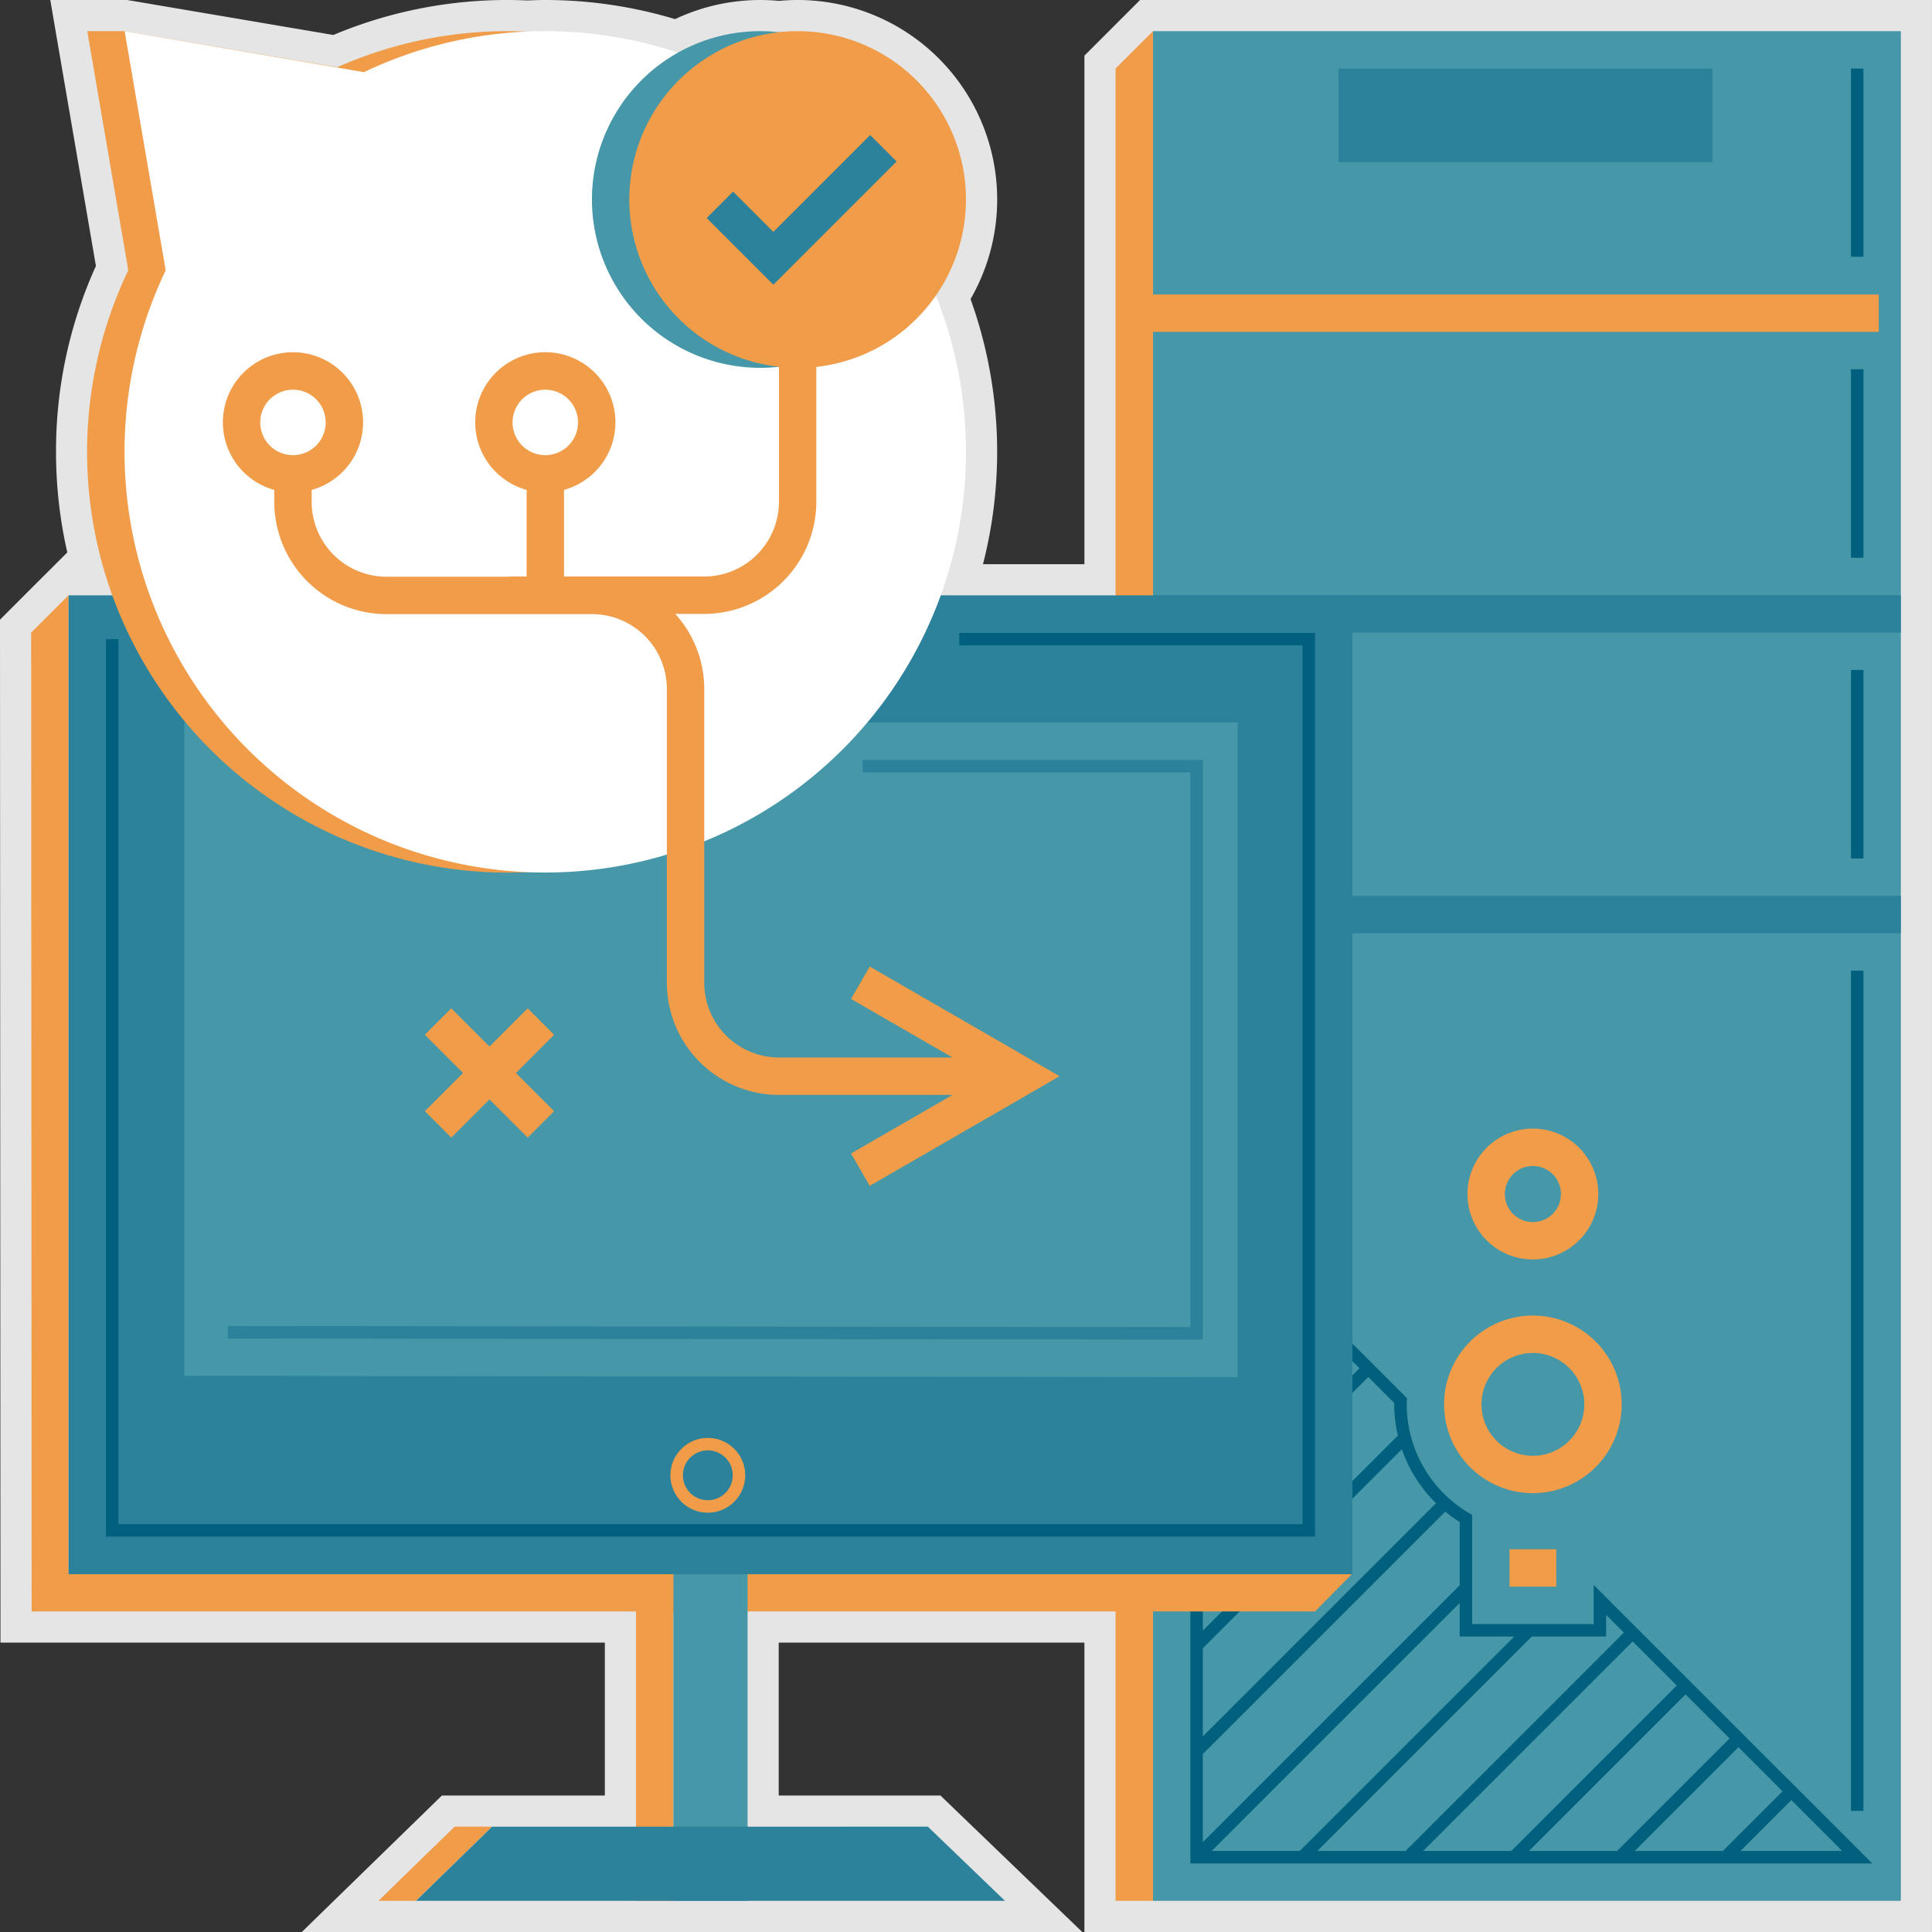
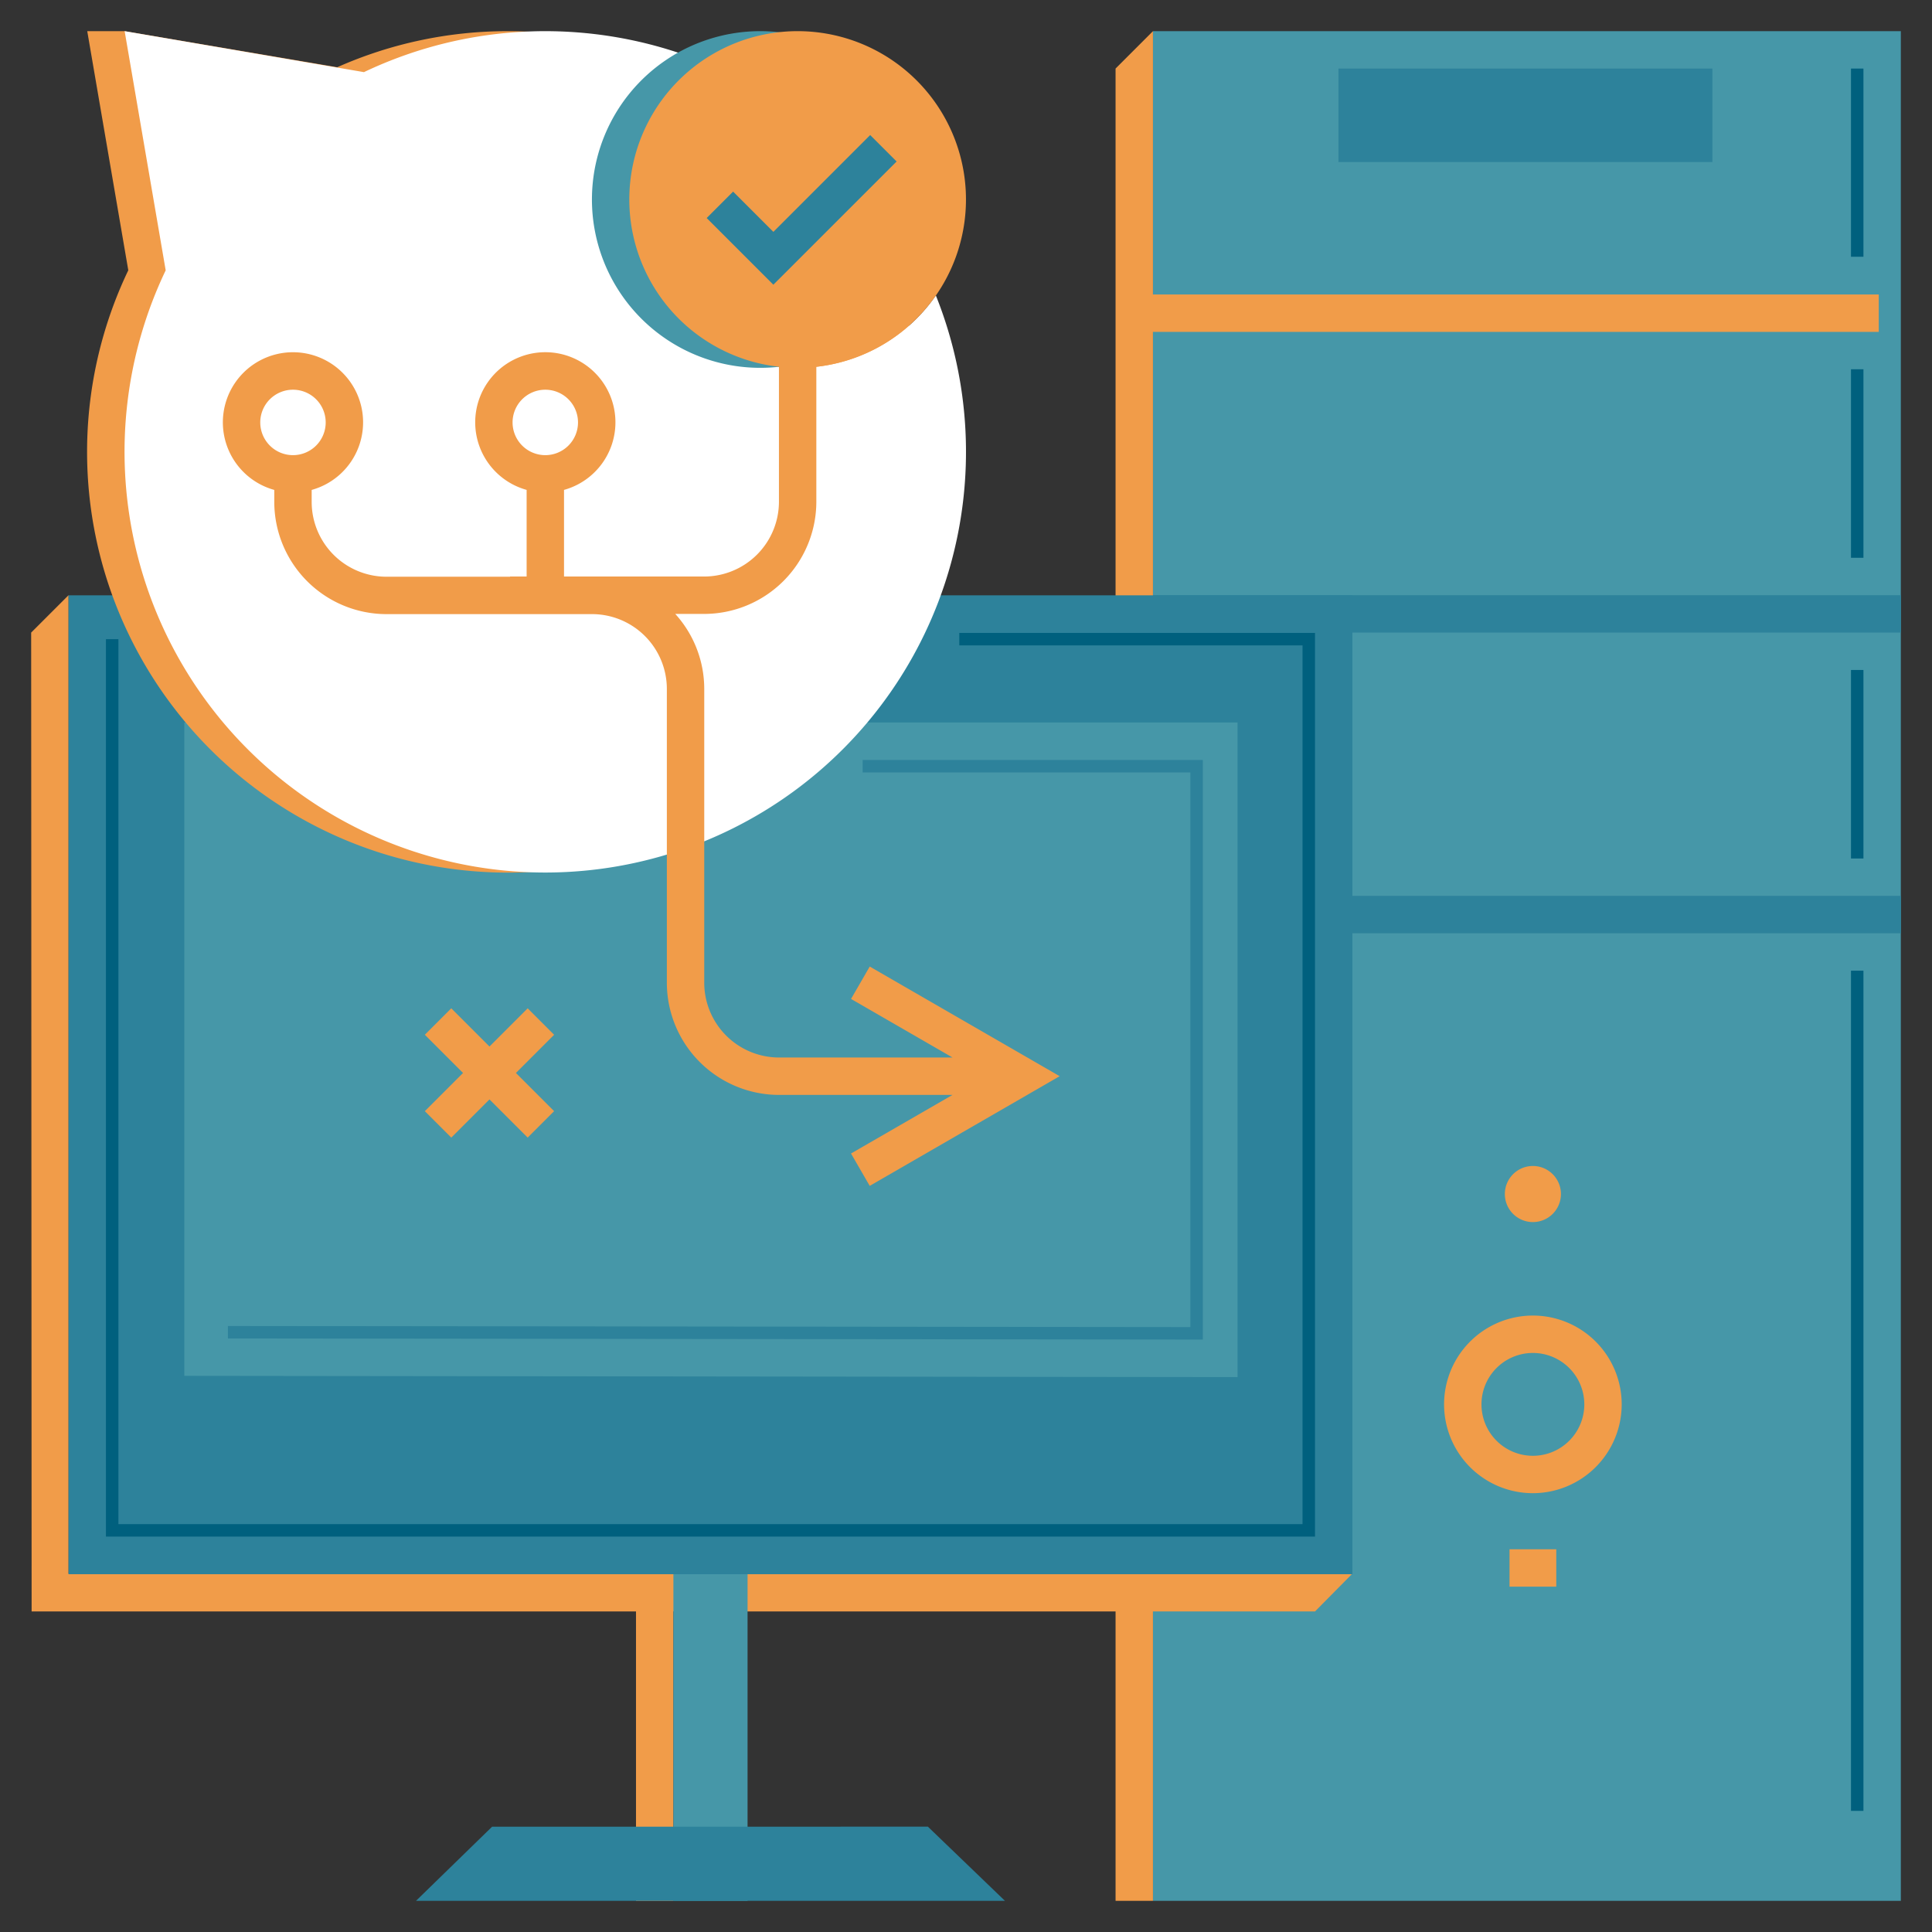
<svg xmlns="http://www.w3.org/2000/svg" id="IT_consulting" data-name="IT consulting" width="310.001" height="310" viewBox="0 0 310.001 310">
  <rect x="0" y="0" width="310.001" height="310" fill="#333333" stroke="none" />
  <defs>
    <clipPath id="clip-path">
      <rect id="Rectangle_806" data-name="Rectangle 806" width="310.001" height="310" fill="none" />
    </clipPath>
  </defs>
  <g id="Group_481" data-name="Group 481" clip-path="url(#clip-path)">
-     <path id="Path_2193" data-name="Path 2193" d="M8.069,0l1,5.846,6.321,36.83A71.83,71.83,0,0,0,8.989,72.5,72.566,72.566,0,0,0,10.8,88.641L7.464,91.966l-6,6L0,99.435v2.072L.074,258.571l0,5H97.05V288.1H70.908l-1.456,1.419-12.215,11.9L48.432,310H173.653l-8.935-8.6-12.366-11.9-1.452-1.4H124.95V263.569H174V310H310V0H182.93l-1.465,1.465-6,6L174,8.929v81.6H157.724a72.52,72.52,0,0,0-1.994-42.541A32.009,32.009,0,0,0,127.99,0c-.978,0-1.985.048-3,.144-1.014-.1-2.021-.144-3-.144a32.06,32.06,0,0,0-13.672,3.068A72.305,72.305,0,0,0,87.5,0c-.962,0-1.877.033-2.871.075C83.476.025,82.447,0,81.489,0a71.945,71.945,0,0,0-28,5.612L20.837.071,20.422,0H8.069Z" fill="#e5e5e5" />
    <rect id="Rectangle_795" data-name="Rectangle 795" width="120" height="300" transform="translate(185.001 5)" fill="#4697a8" />
    <rect id="Rectangle_796" data-name="Rectangle 796" width="60" height="15" transform="translate(214.763 11)" fill="#2d829b" />
    <rect id="Rectangle_797" data-name="Rectangle 797" width="120" height="6" transform="translate(185.001 95.5)" fill="#2d829b" />
    <rect id="Rectangle_798" data-name="Rectangle 798" width="89" height="6" transform="translate(216.001 143.75)" fill="#2d829b" />
    <rect id="Rectangle_799" data-name="Rectangle 799" width="2" height="30.196" transform="translate(297.001 11.001)" fill="#00607e" />
    <rect id="Rectangle_800" data-name="Rectangle 800" width="2" height="30.25" transform="translate(297.001 59.25)" fill="#00607e" />
    <rect id="Rectangle_801" data-name="Rectangle 801" width="2" height="30.25" transform="translate(297.001 107.5)" fill="#00607e" />
    <rect id="Rectangle_802" data-name="Rectangle 802" width="2" height="134.815" transform="translate(297.001 155.751)" fill="#00607e" />
    <rect id="Rectangle_803" data-name="Rectangle 803" width="7.5" height="6" transform="translate(242.212 248.59)" fill="#f19c49" />
    <path id="Path_2194" data-name="Path 2194" d="M245.962,239.59a14.25,14.25,0,1,1,14.249-14.25,14.267,14.267,0,0,1-14.249,14.25m0-22.5a8.25,8.25,0,1,0,8.25,8.25,8.259,8.259,0,0,0-8.25-8.25" fill="#f19c49" />
-     <path id="Path_2195" data-name="Path 2195" d="M245.962,202.09a10.5,10.5,0,1,1,10.5-10.5,10.512,10.512,0,0,1-10.5,10.5m0-15a4.5,4.5,0,1,0,4.5,4.5,4.5,4.5,0,0,0-4.5-4.5" fill="#f19c49" />
-     <path id="Path_2196" data-name="Path 2196" d="M255.711,254.3v6.294h-19.5V243.075l-.493-.289a20.34,20.34,0,0,1-10.007-17.446c0-.092.007-.182.014-.271s.014-.2.017-.3l.011-.432L191,189.586V299H300.414Zm14.745,17.574,7.071,7.071L259.468,297H245.327ZM242.5,297H228.356l33.615-33.616,7.071,7.072Zm36.444-16.645,7.071,7.072L276.439,297H262.3Zm8.485,8.486L295.586,297H279.267ZM257.711,262.59v-3.466l2.846,2.846L225.528,297H211.385l34.41-34.41Zm-14.744,0L208.557,297H194.414l39.8-39.8v5.387ZM193,213.562l9.574-9.574,7.072,7.071L193,227.7Zm0,16.97,18.06-18.059,7.071,7.071L193,244.674Zm41.211,23.843L193,295.586V281.444l38.9-38.9a22.232,22.232,0,0,0,2.316,1.662Zm-3.8-13.171L193,278.616V264.473l31.932-31.932a22.458,22.458,0,0,0,5.48,8.663m-6.111-10.86-31.3,31.3V247.5l26.545-26.544,4.172,4.172c0,.069-.006.14-.006.21a21.98,21.98,0,0,0,.59,5m-23.141-27.77-8.16,8.16v-16.32Z" fill="#00607e" />
+     <path id="Path_2195" data-name="Path 2195" d="M245.962,202.09m0-15a4.5,4.5,0,1,0,4.5,4.5,4.5,4.5,0,0,0-4.5-4.5" fill="#f19c49" />
    <path id="Path_2197" data-name="Path 2197" d="M301.461,53.25v-6H185V5l-6,6V252.5H108.05v-.022h-6v.022H11V95.5l-6,6,.074,157.064H102.05V305h6V258.568H179V305h6V258.568h26l6-6.069H185V53.25Z" fill="#f19c49" />
-     <path id="Path_2198" data-name="Path 2198" d="M60.727,305l12.215-11.9h6L66.727,305Z" fill="#f19c49" />
    <rect id="Rectangle_804" data-name="Rectangle 804" width="11.9" height="52.522" transform="translate(108.051 252.478)" fill="#4697a8" />
    <path id="Path_2199" data-name="Path 2199" d="M66.751,305h94.5l-12.366-11.9H78.966Z" fill="#2d829b" />
    <rect id="Rectangle_805" data-name="Rectangle 805" width="206" height="157.066" transform="translate(11.001 95.524)" fill="#2d829b" />
    <path id="Path_2200" data-name="Path 2200" d="M29.574,220.764V115.92h169V220.965Z" fill="#4697a8" />
-     <path id="Path_2201" data-name="Path 2201" d="M113.574,242.721a6,6,0,1,1,6-6,6.006,6.006,0,0,1-6,6m0-10a4,4,0,1,0,4,4,4,4,0,0,0-4-4" fill="#f19c49" />
    <path id="Path_2202" data-name="Path 2202" d="M81.49,5a67.253,67.253,0,0,0-27.381,5.789L20,5H14l6.585,38.37A67.508,67.508,0,1,0,81.49,5" fill="#f19c49" />
    <path id="Path_2203" data-name="Path 2203" d="M127.991,59.02a27,27,0,0,1-15.4-49.186A67.623,67.623,0,0,0,58.4,11.574L20,5l6.586,38.377a67.508,67.508,0,1,0,123.579,4.031A26.965,26.965,0,0,1,127.991,59.02" fill="#fff" />
    <path id="Path_2204" data-name="Path 2204" d="M149,32.01A27.01,27.01,0,1,1,121.991,5,27.01,27.01,0,0,1,149,32.01" fill="#4697a8" />
    <path id="Path_2205" data-name="Path 2205" d="M139.554,155.089l-3,5.195,16.285,9.4H125a12.013,12.013,0,0,1-12-12V110.539a17.907,17.907,0,0,0-4.651-12.032h4.637a18.021,18.021,0,0,0,18-18V58.851a27.01,27.01,0,1,0-6,0V80.507a12.013,12.013,0,0,1-12,12H90.5v-13.9a11.25,11.25,0,1,0-6,0v13.9H81.839v.032H62.01a12.013,12.013,0,0,1-12-12V78.611a11.25,11.25,0,1,0-6,0v1.928a18.021,18.021,0,0,0,18,18H95a12.013,12.013,0,0,1,12,12v47.147a18.021,18.021,0,0,0,18,18h27.835l-16.285,9.4,3,5.195,30.481-17.6Zm-57.309-87.3a5.25,5.25,0,1,1,5.25,5.243,5.253,5.253,0,0,1-5.25-5.243m-40.485,0a5.25,5.25,0,1,1,5.25,5.243,5.252,5.252,0,0,1-5.25-5.243" fill="#f19c49" />
    <path id="Path_2206" data-name="Path 2206" d="M84.668,161.793l-6.129,6.129-6.129-6.129-4.242,4.242,6.129,6.129-6.129,6.129,4.242,4.242,6.129-6.129,6.129,6.129,4.242-4.242-6.129-6.129,6.129-6.129Z" fill="#f19c49" />
    <path id="Path_2207" data-name="Path 2207" d="M124.089,45.684l-10.7-10.7,4.242-4.242,6.461,6.461,15.533-15.534,4.242,4.243Z" fill="#2d829b" />
    <path id="Path_2208" data-name="Path 2208" d="M211,246.557H17v-144h2v142H209v-141H153.923v-2H211Z" fill="#00607e" />
    <path id="Path_2209" data-name="Path 2209" d="M193,214.943l-156.428-.175,0-2L191,212.941v-89h-52.58v-2H193Z" fill="#2d829b" />
  </g>
</svg>